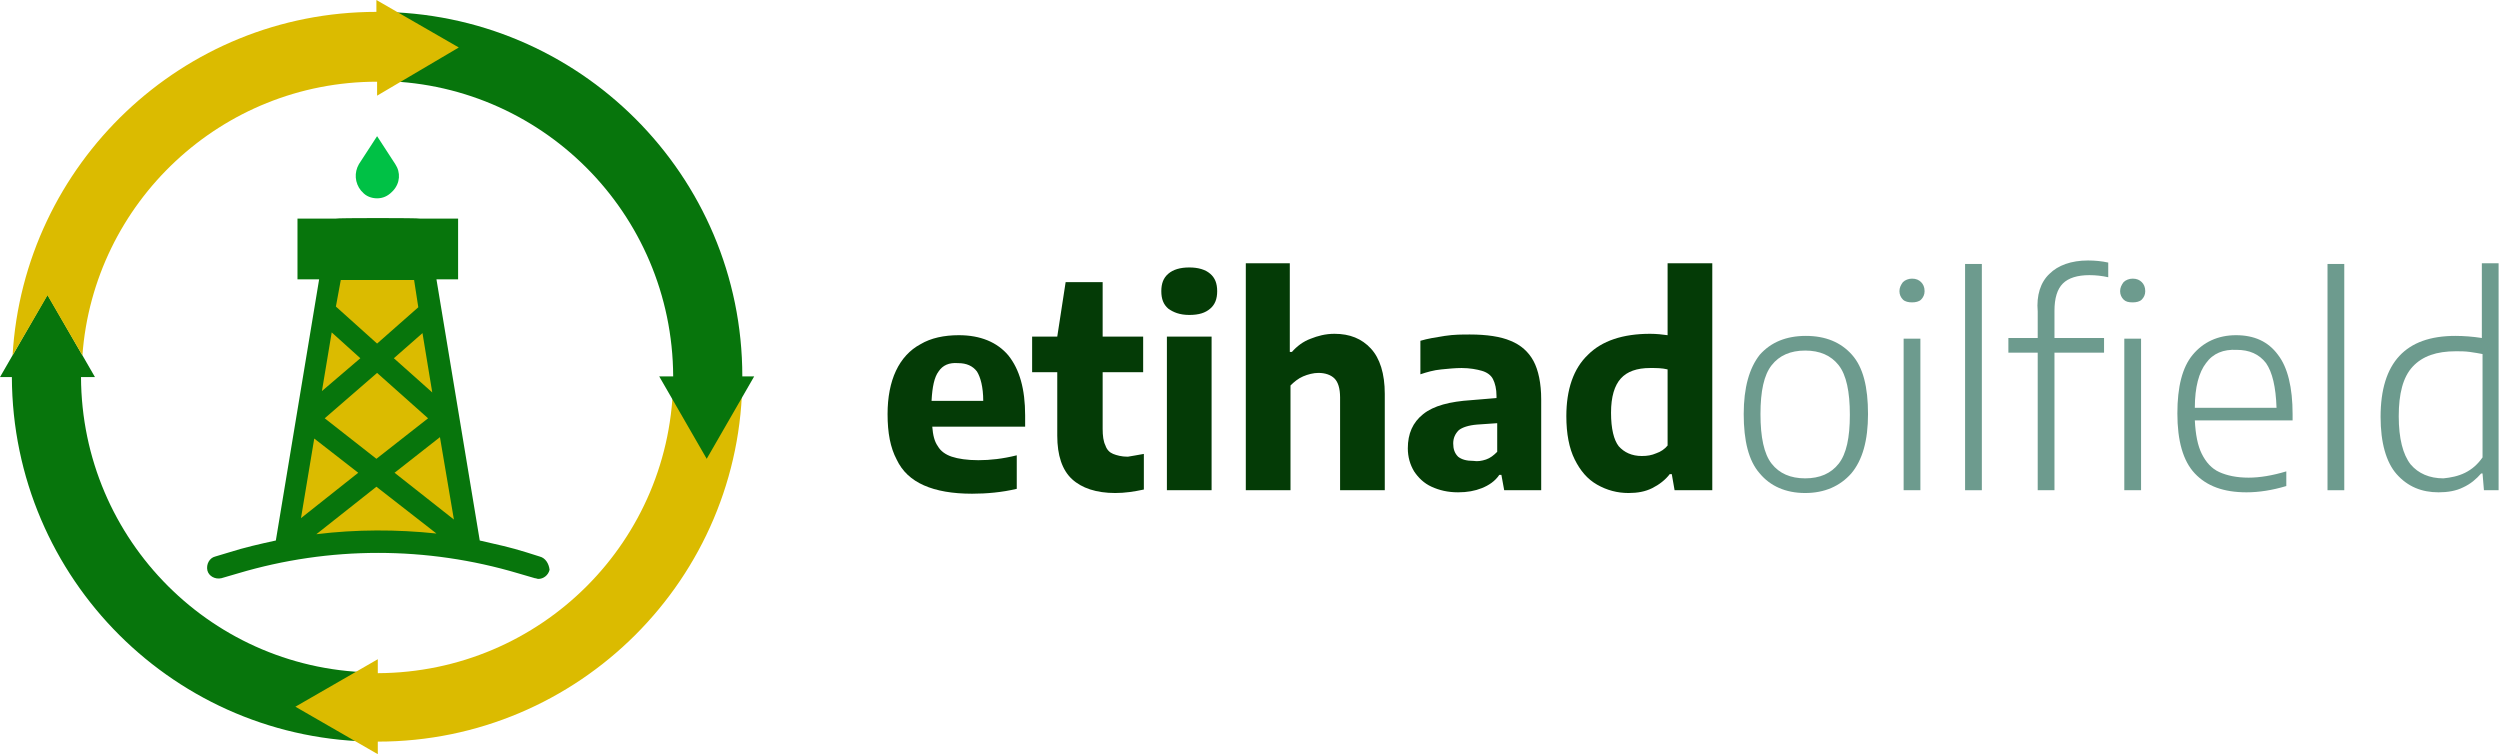
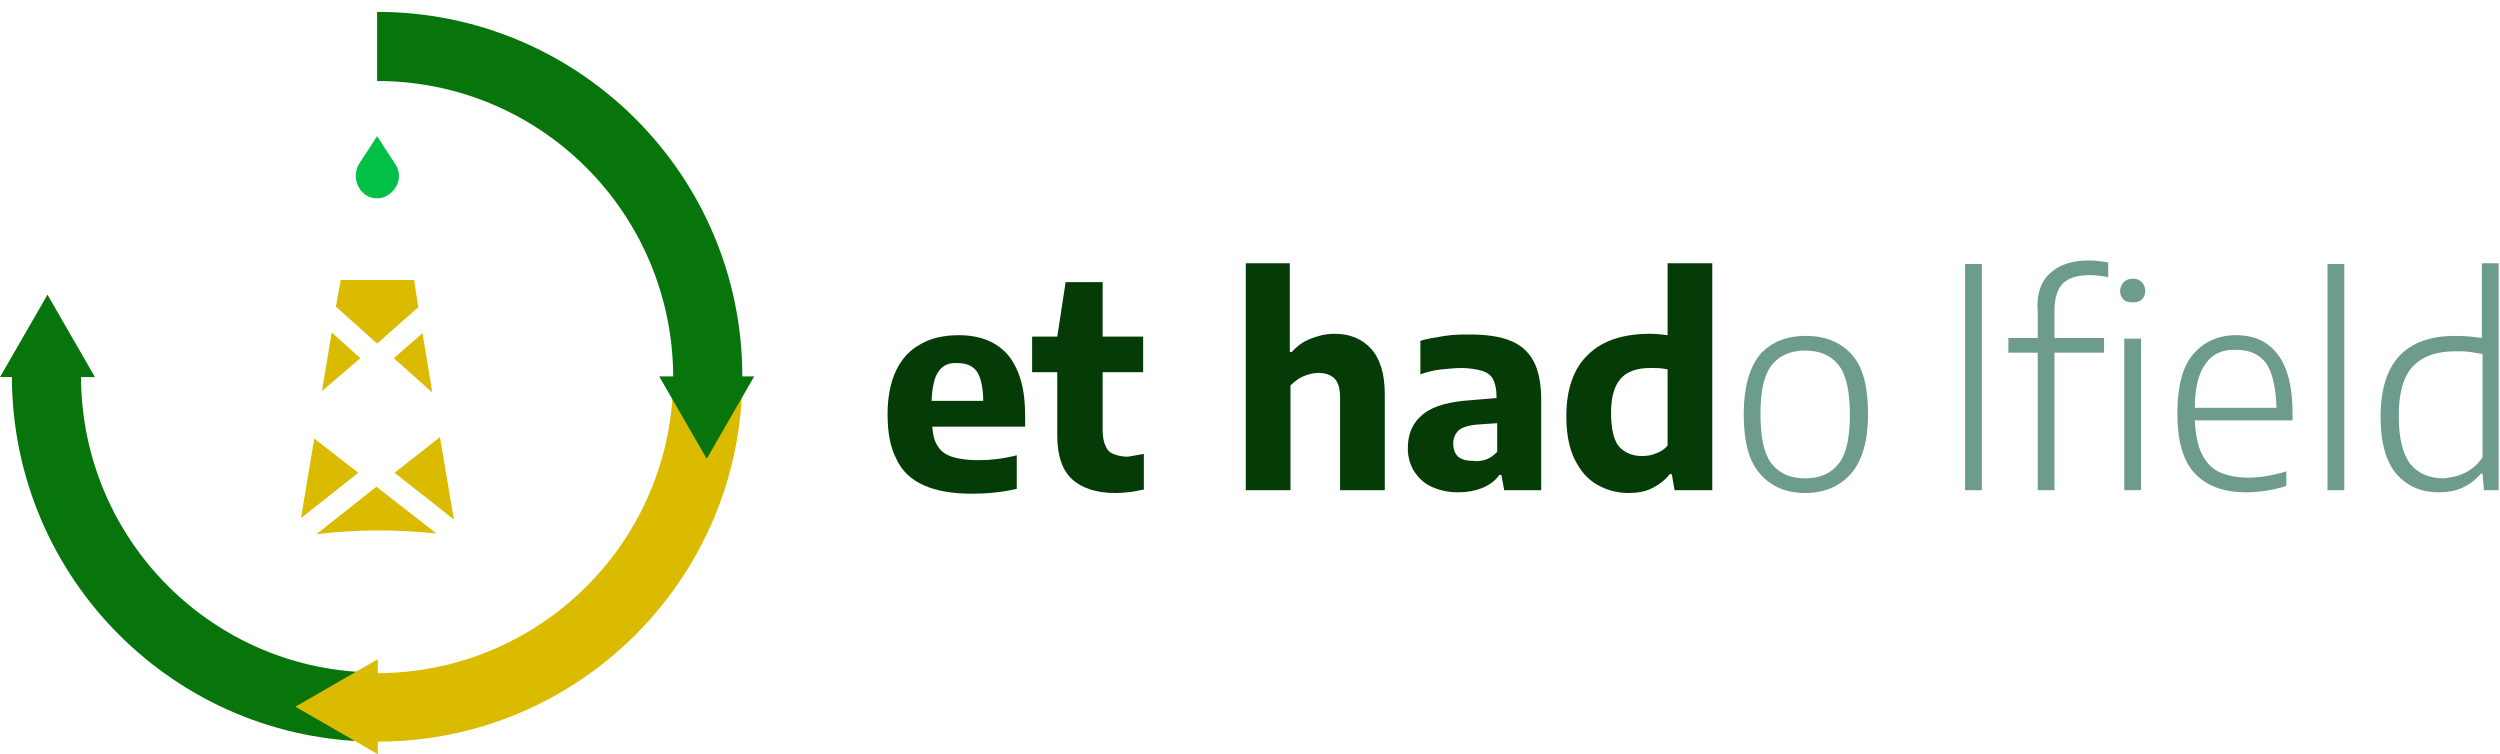
<svg xmlns="http://www.w3.org/2000/svg" width="358" height="108" viewBox="0 0 358 108" fill="none">
  <path d="M146.8 61.1H133.5C133.6 62.3 133.8 63.2 134.3 63.9C134.7 64.6 135.4 65.1 136.3 65.4C137.2 65.7 138.5 65.9 140.1 65.9C141.8 65.9 143.6 65.7 145.6 65.2V70C143.5 70.5 141.3 70.7 139.2 70.7C136.4 70.7 134.1 70.3 132.3 69.5C130.5 68.7 129.2 67.5 128.4 65.8C127.5 64.1 127.1 62 127.1 59.3C127.1 56.9 127.5 54.8 128.3 53.1C129.1 51.4 130.3 50.1 131.8 49.3C133.3 48.4 135.2 48 137.3 48C140.4 48 142.8 49 144.4 50.9C146 52.9 146.8 55.7 146.8 59.5V61.1V61.1ZM134.4 53.2C133.8 54 133.5 55.4 133.4 57.4H140.8C140.8 55.4 140.4 54 139.9 53.2C139.3 52.4 138.4 52 137.2 52C135.9 51.9 135 52.3 134.4 53.2Z" fill="#043B06" />
  <path d="M163.8 65V70.1C162.4 70.4 161.1 70.6 159.7 70.6C157 70.6 154.9 69.9 153.5 68.6C152.1 67.3 151.4 65.2 151.4 62.4V53.3H147.8V48.2H151.4L152.6 40.4H157.9V48.2H163.7V53.3H157.9V61.4C157.9 62.4 158 63.2 158.3 63.8C158.5 64.4 158.9 64.8 159.4 65C159.9 65.2 160.6 65.4 161.5 65.4C162 65.3 162.8 65.2 163.8 65Z" fill="#043B06" />
-   <path d="M167.3 44.2C166.6 43.6 166.3 42.8 166.3 41.7C166.3 40.6 166.6 39.8 167.3 39.2C168 38.6 169 38.3 170.3 38.3C171.6 38.3 172.6 38.6 173.3 39.2C174 39.8 174.3 40.6 174.3 41.7C174.3 42.8 174 43.6 173.3 44.2C172.6 44.8 171.7 45.1 170.3 45.1C168.9 45.1 168 44.7 167.3 44.2ZM167.1 70.2V48.2H173.5V70.2H167.1Z" fill="#043B06" />
  <path d="M178.3 37.7H184.7V50.4H185C185.7 49.6 186.6 48.9 187.7 48.5C188.7 48.1 189.8 47.8 191.1 47.8C193.3 47.8 195 48.5 196.3 49.9C197.6 51.3 198.3 53.5 198.3 56.4V70.2H191.9V56.9C191.9 55.6 191.6 54.7 191.1 54.2C190.6 53.7 189.8 53.4 188.8 53.4C188.1 53.4 187.3 53.6 186.6 53.9C185.9 54.2 185.3 54.7 184.8 55.2V70.2H178.4V37.7H178.3Z" fill="#043B06" />
  <path d="M216.3 48.8C217.8 49.4 218.9 50.4 219.6 51.7C220.3 53 220.7 54.9 220.7 57.2V70.2H215.4L215 68H214.7C214.1 68.9 213.2 69.5 212.2 69.9C211.2 70.3 210.1 70.5 208.8 70.5C207.3 70.5 206.1 70.2 205 69.7C203.9 69.2 203.1 68.4 202.5 67.5C201.9 66.5 201.6 65.4 201.6 64.2C201.6 62.1 202.3 60.5 203.8 59.3C205.3 58.1 207.6 57.5 210.7 57.3L214.3 57V56.7C214.3 55.7 214.1 54.9 213.8 54.3C213.5 53.7 212.9 53.3 212.2 53.1C211.5 52.9 210.5 52.7 209.3 52.7C208.4 52.7 207.4 52.8 206.4 52.9C205.3 53 204.3 53.3 203.4 53.6V48.8C204.4 48.5 205.6 48.3 206.9 48.1C208.2 47.9 209.4 47.9 210.5 47.9C212.9 47.9 214.9 48.2 216.3 48.8ZM212.8 65.8C213.4 65.6 213.9 65.2 214.4 64.7V60.6L211.5 60.8C210.3 60.9 209.4 61.2 208.9 61.6C208.4 62.1 208.1 62.7 208.1 63.5C208.1 64.3 208.3 64.9 208.8 65.4C209.3 65.8 210 66 211 66C211.6 66.1 212.2 66 212.8 65.8Z" fill="#043B06" />
  <path d="M228.7 69.4C227.3 68.6 226.3 67.4 225.5 65.8C224.7 64.2 224.3 62.1 224.3 59.6C224.3 55.8 225.3 52.8 227.4 50.8C229.4 48.8 232.4 47.8 236.3 47.8C237.2 47.8 238.1 47.9 238.8 48V37.7H245.2V70.2H239.8L239.4 67.9H239.1C238.5 68.7 237.6 69.4 236.6 69.9C235.6 70.4 234.5 70.6 233.2 70.6C231.6 70.6 230.1 70.2 228.7 69.4ZM237.2 64.9C237.8 64.7 238.4 64.3 238.8 63.8V52.9C238 52.7 237.2 52.7 236.3 52.7C234.4 52.7 233 53.2 232.1 54.2C231.2 55.2 230.7 56.8 230.7 59.1C230.7 61.4 231.1 63 231.8 63.9C232.6 64.8 233.7 65.3 235.1 65.3C235.9 65.3 236.5 65.2 237.2 64.9Z" fill="#043B06" />
  <path d="M252 67.8C250.4 66 249.7 63.1 249.7 59.3C249.7 55.5 250.5 52.7 252 50.8C253.6 49 255.8 48.1 258.6 48.1C261.4 48.1 263.6 49 265.2 50.8C266.8 52.6 267.5 55.4 267.5 59.3C267.5 63.1 266.7 65.9 265.1 67.8C263.5 69.6 261.3 70.6 258.5 70.6C255.7 70.6 253.5 69.6 252 67.8ZM263.3 66.4C264.4 65 264.9 62.7 264.9 59.4C264.9 56.1 264.4 53.7 263.3 52.3C262.2 50.9 260.6 50.2 258.5 50.2C256.4 50.2 254.8 50.9 253.7 52.3C252.6 53.7 252.1 56 252.1 59.3C252.1 62.6 252.6 65 253.7 66.4C254.8 67.8 256.4 68.5 258.5 68.5C260.6 68.5 262.2 67.8 263.3 66.4Z" fill="#6D9B8E" />
-   <path d="M272.5 42.9C272.2 42.6 272 42.2 272 41.7C272 41.2 272.2 40.8 272.5 40.4C272.8 40.1 273.3 39.9 273.8 39.9C274.4 39.9 274.8 40.1 275.1 40.4C275.4 40.7 275.6 41.1 275.6 41.7C275.6 42.2 275.4 42.6 275.1 42.9C274.8 43.2 274.3 43.3 273.8 43.3C273.3 43.3 272.8 43.2 272.5 42.9ZM272.6 70.2V48.5H275V70.2H272.6Z" fill="#6D9B8E" />
  <path d="M281.4 70.2V37.8H283.8V70.2H281.4Z" fill="#6D9B8E" />
  <path d="M293.5 39.2C294.7 38 296.6 37.3 299 37.3C300 37.3 301 37.4 301.9 37.6V39.7C301 39.5 300.1 39.4 299.2 39.4C297.5 39.4 296.2 39.8 295.4 40.6C294.6 41.4 294.2 42.7 294.2 44.5V48.4H301.3V50.5H294.2V70.2H291.8V50.5H287.6V48.4H291.8V44.6C291.6 42.3 292.2 40.4 293.5 39.2ZM306.7 40.4C307 40.7 307.2 41.1 307.2 41.7C307.2 42.2 307 42.6 306.7 42.9C306.4 43.2 305.9 43.3 305.4 43.3C304.8 43.3 304.4 43.2 304.1 42.9C303.8 42.6 303.6 42.2 303.6 41.7C303.6 41.2 303.8 40.8 304.1 40.4C304.4 40.1 304.9 39.9 305.4 39.9C306 39.9 306.4 40.1 306.7 40.4ZM304.2 70.2V48.5H306.6V70.2H304.2Z" fill="#6D9B8E" />
  <path d="M328.4 60.2H314.3C314.4 62.2 314.7 63.8 315.3 65C315.9 66.2 316.7 67.1 317.8 67.6C318.9 68.1 320.3 68.4 322 68.4C323.6 68.4 325.4 68.1 327.4 67.5V69.6C325.4 70.2 323.5 70.5 321.7 70.5C318.4 70.5 316 69.6 314.3 67.8C312.6 66 311.8 63.1 311.8 59.2C311.8 55.4 312.5 52.6 314 50.8C315.5 49 317.6 48 320.2 48C322.8 48 324.8 48.9 326.2 50.8C327.6 52.6 328.3 55.5 328.3 59.3V60.2H328.4ZM315.9 52C314.9 53.3 314.3 55.4 314.3 58.4H326C325.9 55.4 325.4 53.3 324.5 52C323.5 50.7 322.1 50.1 320.3 50.1C318.4 50 316.9 50.6 315.9 52Z" fill="#6D9B8E" />
  <path d="M333.3 70.2V37.8H335.7V70.2H333.3Z" fill="#6D9B8E" />
  <path d="M343.2 67.9C341.7 66.2 340.9 63.4 340.9 59.7C340.9 51.9 344.5 48.1 351.6 48.1C352.8 48.1 354.1 48.2 355.4 48.4V37.7H357.8V70.2H355.7L355.5 67.8H355.3C354.6 68.6 353.8 69.3 352.7 69.8C351.7 70.3 350.5 70.5 349.2 70.5C346.8 70.5 344.8 69.7 343.2 67.9ZM353 67.7C354 67.2 354.8 66.5 355.5 65.5V50.7C355 50.6 354.4 50.5 353.7 50.4C353 50.3 352.3 50.3 351.7 50.3C348.9 50.3 346.9 51 345.5 52.5C344.1 54 343.5 56.4 343.5 59.6C343.5 62.8 344.1 65.1 345.2 66.5C346.3 67.8 347.9 68.5 349.9 68.5C350.9 68.4 352 68.2 353 67.7Z" fill="#6D9B8E" />
-   <path d="M77.3 79.7L75.4 79.1C73.2 78.4 70.9 77.9 68.7 77.4L62.5 40H65.6V31.3H60.1C60.1 31.2 48.1 31.2 48.1 31.3H42.6V40H45.7L39.5 77.4C37.2 77.9 35 78.4 32.8 79.1L30.8 79.7C30 79.9 29.5 80.8 29.7 81.7C29.9 82.5 30.8 83 31.7 82.8L34.1 82.1C47.2 78.2 61.1 78.2 74.2 82.1L76.6 82.8C76.8 82.8 76.9 82.9 77.1 82.9C77.8 82.9 78.5 82.4 78.7 81.6C78.6 80.7 78.1 79.9 77.3 79.7Z" fill="#07750C" />
  <path d="M47.5 47.6L51.6 51.3L46.1 56L47.5 47.6Z" fill="#DBBB00" />
  <path d="M45 62.8L51.3 67.7L43.1 74.2L45 62.8Z" fill="#DBBB00" />
-   <path d="M46.5 59.9L54 53.4L61.3 59.9L53.9 65.7L46.5 59.9Z" fill="#DBBB00" />
  <path d="M61.9 56.2L56.4 51.3L60.5 47.7L61.9 56.2Z" fill="#DBBB00" />
  <path d="M63 62.6L65 74.4L56.5 67.7L63 62.6Z" fill="#DBBB00" />
  <path d="M59.3 40.1L59.9 44L54 49.2L48.1 43.9L48.8 40.1H59.3Z" fill="#DBBB00" />
  <path d="M45.3 76.5L53.9 69.7L62.5 76.4C56.8 75.8 51 75.8 45.3 76.5Z" fill="#DBBB00" />
  <path d="M51.4 23.5L54 19.5L56.6 23.5C57.4 24.7 57.3 26.2 56.3 27.3C56.2 27.4 56.2 27.4 56.1 27.5C55.5 28.1 54.8 28.4 54 28.4C53.2 28.4 52.4 28.1 51.9 27.5C51.8 27.4 51.8 27.4 51.7 27.3C50.8 26.2 50.7 24.7 51.4 23.5Z" fill="#00C145" />
  <path d="M54 106.2V96.3C30.6 96.3 11.7 77.4 11.6 54H13.6L6.8 42.2L0 54H1.7C1.8 82.9 25.2 106.2 54 106.2Z" fill="#07750C" />
  <path d="M106.3 54H96.4C96.4 77.4 77.5 96.3 54.1 96.4V94.4L42.3 101.2L54.1 108V106.2C82.9 106.2 106.3 82.8 106.3 54Z" fill="#DBBB00" />
  <path d="M54 1.7V11.6C77.4 11.6 96.3 30.5 96.4 53.9H94.4L101.2 65.7L108 53.9H106.3C106.3 25.1 82.9 1.7 54 1.7Z" fill="#07750C" />
-   <path d="M65.7 6.8L53.9 0V1.7C26.1 1.7 3.4 23.5 1.8 50.9L6.8 42.3L11.8 50.9C13.4 29 31.7 11.7 54 11.7V13.7L65.7 6.8Z" fill="#DBBB00" />
</svg>